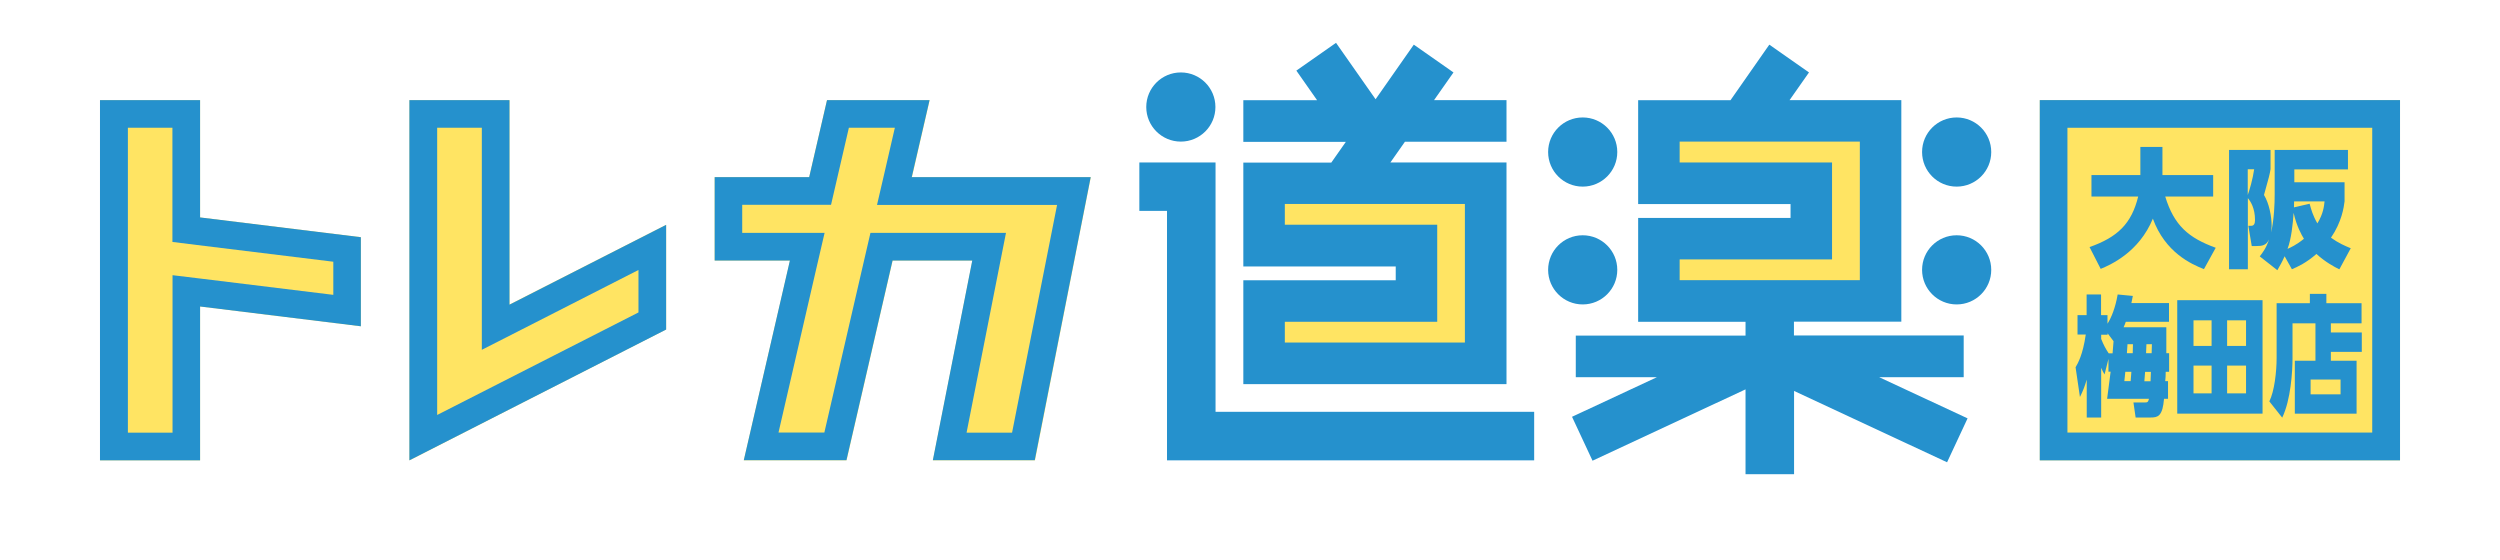
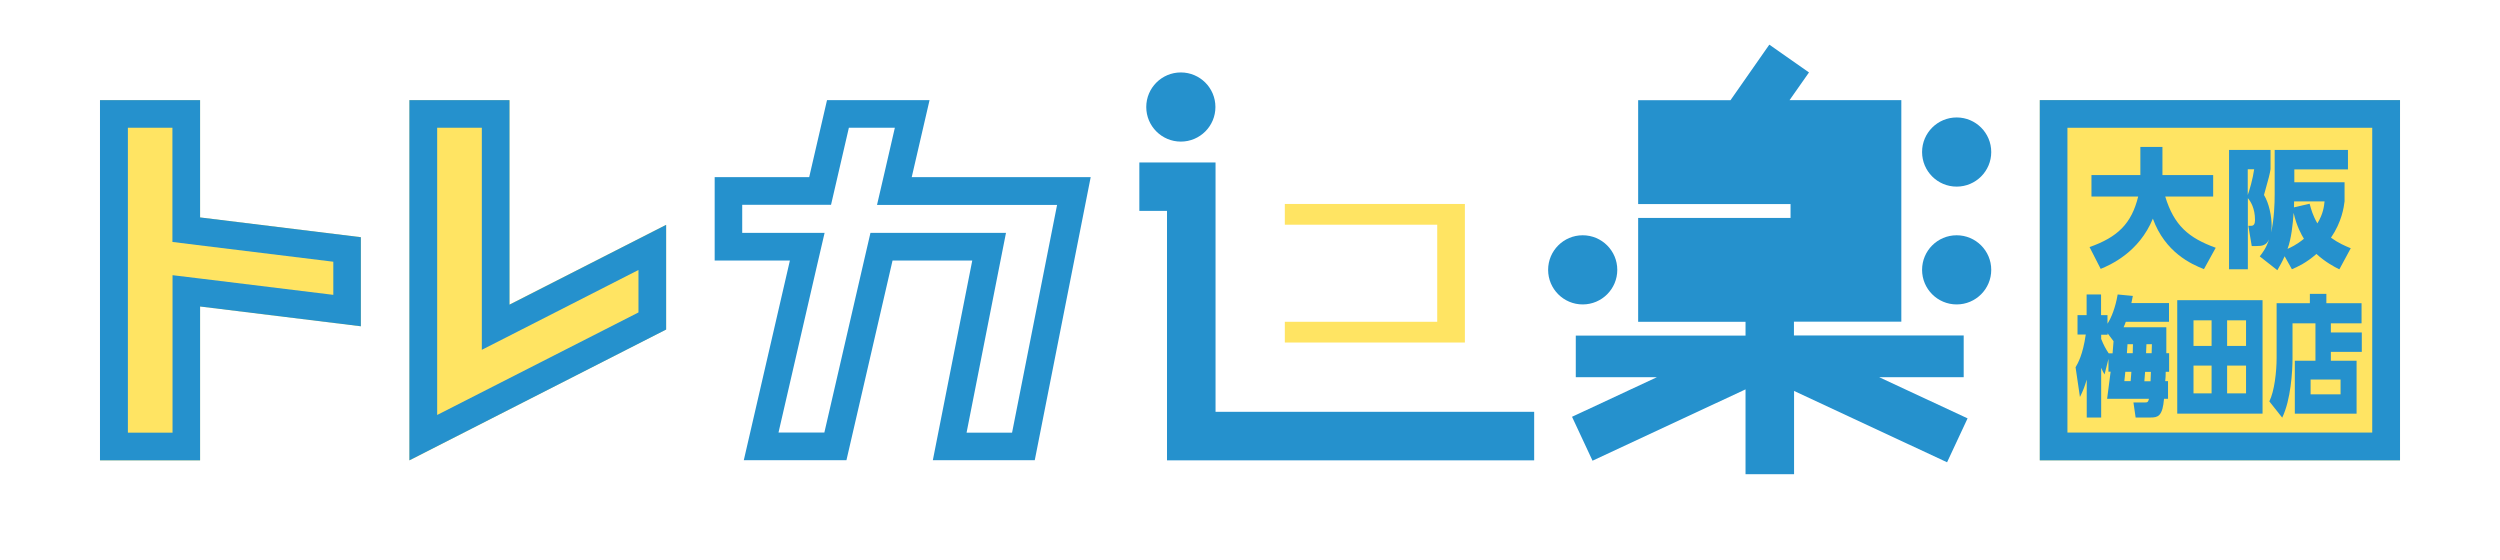
<svg xmlns="http://www.w3.org/2000/svg" id="_レイヤー_2" viewBox="0 0 206.04 46.18">
  <defs>
    <style>.cls-1{fill:none;}.cls-1,.cls-2,.cls-3{stroke-width:0px;}.cls-2{fill:#2591cd;}.cls-3{fill:#ffe463;}</style>
  </defs>
  <g id="text">
    <rect class="cls-1" x="79.93" y="-79.93" width="46.18" height="206.04" transform="translate(79.93 126.11) rotate(-90)" />
    <rect class="cls-3" x="168.11" y="8.25" width="29.69" height="29.69" />
    <path class="cls-2" d="M195.51,10.53v25.12h-25.12V10.53h25.12M197.8,8.25h-29.69v29.69h29.69V8.25h0Z" />
    <path class="cls-2" d="M172.22,20.36c2.29-.81,3.45-1.91,4-4.16h-3.85v-1.77h4.03v-2.32h1.82v2.32h4.18v1.77h-3.95c.73,2.39,1.93,3.41,4.16,4.22l-.97,1.76c-1.05-.41-3.2-1.38-4.21-4.16-1.14,2.77-3.48,3.8-4.3,4.14l-.92-1.8Z" />
    <path class="cls-2" d="M192.78,22.19c-.41-.21-1.11-.57-1.87-1.26-.83.73-1.55,1.06-2.02,1.26l-.6-1.07c-.22.5-.38.76-.6,1.15l-1.45-1.14c.24-.31.52-.66.77-1.4-.24.5-.56.55-1.09.55h-.34l-.28-1.67h.23c.21,0,.32-.14.32-.47,0-.99-.37-1.55-.59-1.81v5.86h-1.55v-9.83h3.42v1.58c-.03.18-.06.38-.14.67-.05.21-.34,1.23-.4,1.46.42.69.63,1.74.63,2.56,0,.06-.02.34-.04.53.25-1.16.29-2.36.29-3.13v-3.67h6.04v1.6h-4.42v1.06h4.14v1.57c-.06.5-.23,1.7-1.12,3,.64.46,1.15.67,1.63.87l-.93,1.72ZM185.25,16.07c.14-.37.42-1.33.53-2.12h-.53v2.12ZM188.53,20.51c.23-.1.73-.32,1.35-.83-.19-.32-.6-1.02-.85-2.14-.06.92-.19,2.15-.5,2.97ZM190.35,16.79c.12.46.27.99.64,1.62.49-.8.55-1.43.59-1.81h-2.51c-.01.27-.01.35-.01.49l1.29-.3Z" />
    <path class="cls-2" d="M178.54,26.98c0,.71,0,1.09,0,2.13h.23v1.53h-.28c0,.26-.02.63-.04.77h.23v1.46h-.33c-.06.68-.16,1.08-.39,1.33-.18.18-.41.21-.72.21h-1.23l-.18-1.24h.9c.23,0,.31,0,.38-.3h-3.45c.04-.32.24-1.88.29-2.24h-.18v-1.05l-.32,1.28c-.11-.18-.18-.31-.28-.55v4.1h-1.19v-3.12c-.18.59-.3.91-.56,1.43l-.36-2.45c.19-.33.6-1.02.84-2.7h-.68v-1.6h.75v-1.7h1.19v1.7h.53v.71c.32-.5.65-1.31.84-2.41l1.25.12c-.05.26-.07.36-.12.59h3.1v1.54h-3.56c-.06.18-.1.26-.18.45h3.51ZM173.7,27.47v.12h-.53v.34c.2.51.39.85.62,1.19h.32c.05-.54.06-.65.08-1l-.49-.65ZM175.16,30.64c-.02.18-.02.24-.08.77h.52c.02-.17.02-.23.06-.77h-.5ZM175.34,28.37c-.02.23-.02.28-.05.74h.48c.02-.47.02-.52.02-.74h-.45ZM177.24,31.42c.02-.32.03-.58.03-.77h-.48c-.02.32-.03.49-.06.77h.5ZM176.9,28.37c0,.11-.02.63-.03.74h.46c.02-.52.02-.58.02-.74h-.45Z" />
    <path class="cls-2" d="M186.47,24.74v9.35h-7.03v-9.35h7.03ZM182.27,26.4h-1.49v2.11h1.49v-2.11ZM182.27,30.13h-1.49v2.29h1.49v-2.29ZM185.11,26.4h-1.56v2.11h1.56v-2.11ZM185.11,30.13h-1.56v2.29h1.56v-2.29Z" />
    <path class="cls-2" d="M192.1,27.4h2.55v1.6h-2.55v.73h2.12v4.36h-5.09v-4.36h1.7v-3.08h-1.89v2.91c0,1.03-.14,3.4-.85,4.86l-1.06-1.34c.42-.84.6-2.45.6-3.6v-4.49h2.74v-.77h1.36v.77h2.9v1.66h-2.53v.74ZM192.9,31.28h-2.47v1.22h2.47v-1.22Z" />
    <polygon class="cls-2" points="100.18 17.38 100.18 13.39 96.18 13.39 93.9 13.39 93.9 17.38 96.18 17.38 96.18 33.94 96.18 37.94 100.18 37.94 126.44 37.94 126.44 33.94 100.18 33.94 100.18 17.38" />
    <path class="cls-2" d="M161.84,31.08v-3.43h-13.99v-1.14h8.85V8.25h-9.21l1.6-2.28-3.27-2.29-3.2,4.58h-7.61v8.56h12.56v1.14h-12.56v8.56h8.85v1.14h-13.99v3.43h6.68l-6.99,3.26,1.69,3.62,12.61-5.88v6.99h4v-6.86l12.61,5.88,1.69-3.62-7.28-3.39h6.96Z" />
-     <path class="cls-2" d="M120.73,31.66h3.43V13.39h-9.57l1.2-1.71h8.37v-3.43h-5.97l1.6-2.28-3.27-2.29-3.15,4.5-3.26-4.65-3.27,2.29,1.71,2.44h-6.08v3.43h8.45l-1.2,1.71h-7.25v8.56h12.56v1.14h-12.56v8.56h18.27Z" />
    <circle class="cls-2" cx="97.32" cy="8.82" r="2.85" />
-     <circle class="cls-2" cx="130.44" cy="12.53" r="2.85" />
    <circle class="cls-2" cx="130.44" cy="22.24" r="2.85" />
    <circle class="cls-2" cx="161.26" cy="12.53" r="2.85" />
    <circle class="cls-2" cx="161.26" cy="22.24" r="2.85" />
    <polygon class="cls-3" points="16.49 8.25 8.25 8.25 8.25 37.94 16.49 37.94 16.49 25.26 29.75 26.89 29.75 19.55 16.49 17.92 16.49 8.25" />
    <path class="cls-2" d="M14.21,10.53v9.41l2.01.25,11.25,1.38v2.73l-10.69-1.31-2.56-.31v12.98h-3.68V10.53h3.68M16.49,8.25h-8.25v29.69h8.25v-12.68l13.25,1.63v-7.34l-13.25-1.63v-9.67h0Z" />
    <polygon class="cls-3" points="41.99 8.25 33.75 8.25 33.75 37.94 33.75 37.94 33.75 37.94 54.9 27.15 54.9 18.53 41.99 25.1 41.99 8.25" />
    <path class="cls-2" d="M39.71,10.53v18.3l3.32-1.69,9.59-4.89v3.5l-16.59,8.45V10.53h3.68M41.99,8.25h-8.25v29.69h0s0,0,0,0l21.16-10.78v-8.63l-12.91,6.58V8.25h0Z" />
-     <polygon class="cls-3" points="81.5 14.6 75.16 14.6 76.62 8.25 68.16 8.25 66.69 14.6 58.9 14.6 58.9 21.47 65.11 21.47 61.3 37.94 69.77 37.94 73.57 21.47 80.14 21.47 76.89 37.94 85.3 37.94 89.9 14.6 81.5 14.6" />
    <path class="cls-2" d="M73.75,10.53l-.82,3.56-.65,2.8h14.84l-3.71,18.77h-3.75l2.71-13.74.54-2.73h-11.17l-.41,1.77-3.39,14.69h-3.78l3.15-13.66.65-2.8h-6.79v-2.31h7.32l.41-1.77,1.06-4.58h3.78M76.62,8.25h-8.46l-1.47,6.35h-7.79v6.87h6.2l-3.8,16.46h8.46l3.8-16.46h6.57l-3.25,16.46h8.4l4.61-23.33h-14.75l1.47-6.35h0Z" />
    <polygon class="cls-3" points="105.89 26.52 115.02 26.52 117.31 26.52 118.45 26.52 118.45 18.52 117.31 18.52 115.02 18.52 105.89 18.52 105.89 16.81 120.73 16.81 120.73 28.23 105.89 28.23 105.89 26.52" />
-     <polygon class="cls-3" points="138.43 23.09 138.43 21.38 147.57 21.38 149.85 21.38 150.99 21.38 150.99 13.39 149.85 13.39 147.57 13.39 138.43 13.39 138.43 11.67 153.28 11.67 153.28 23.09 138.43 23.09" />
  </g>
</svg>